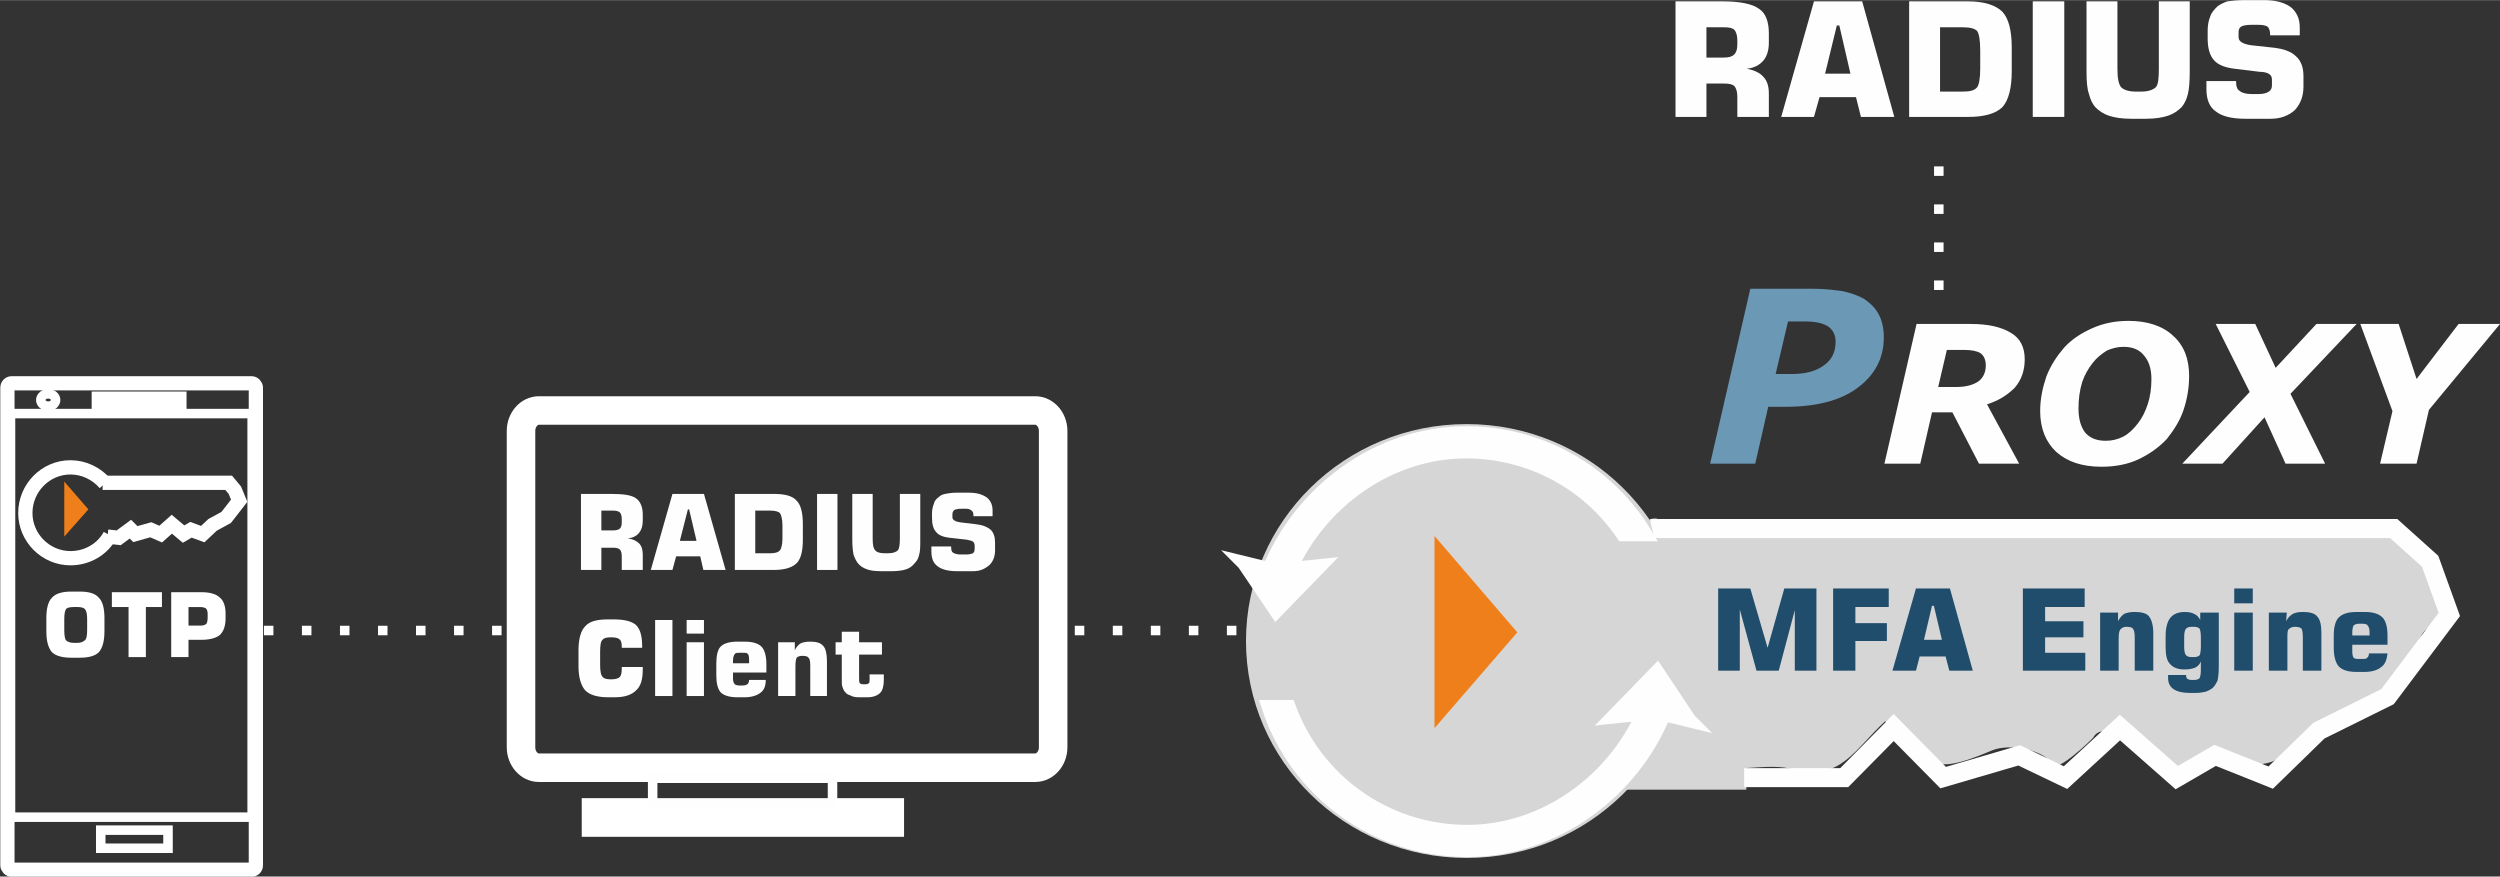
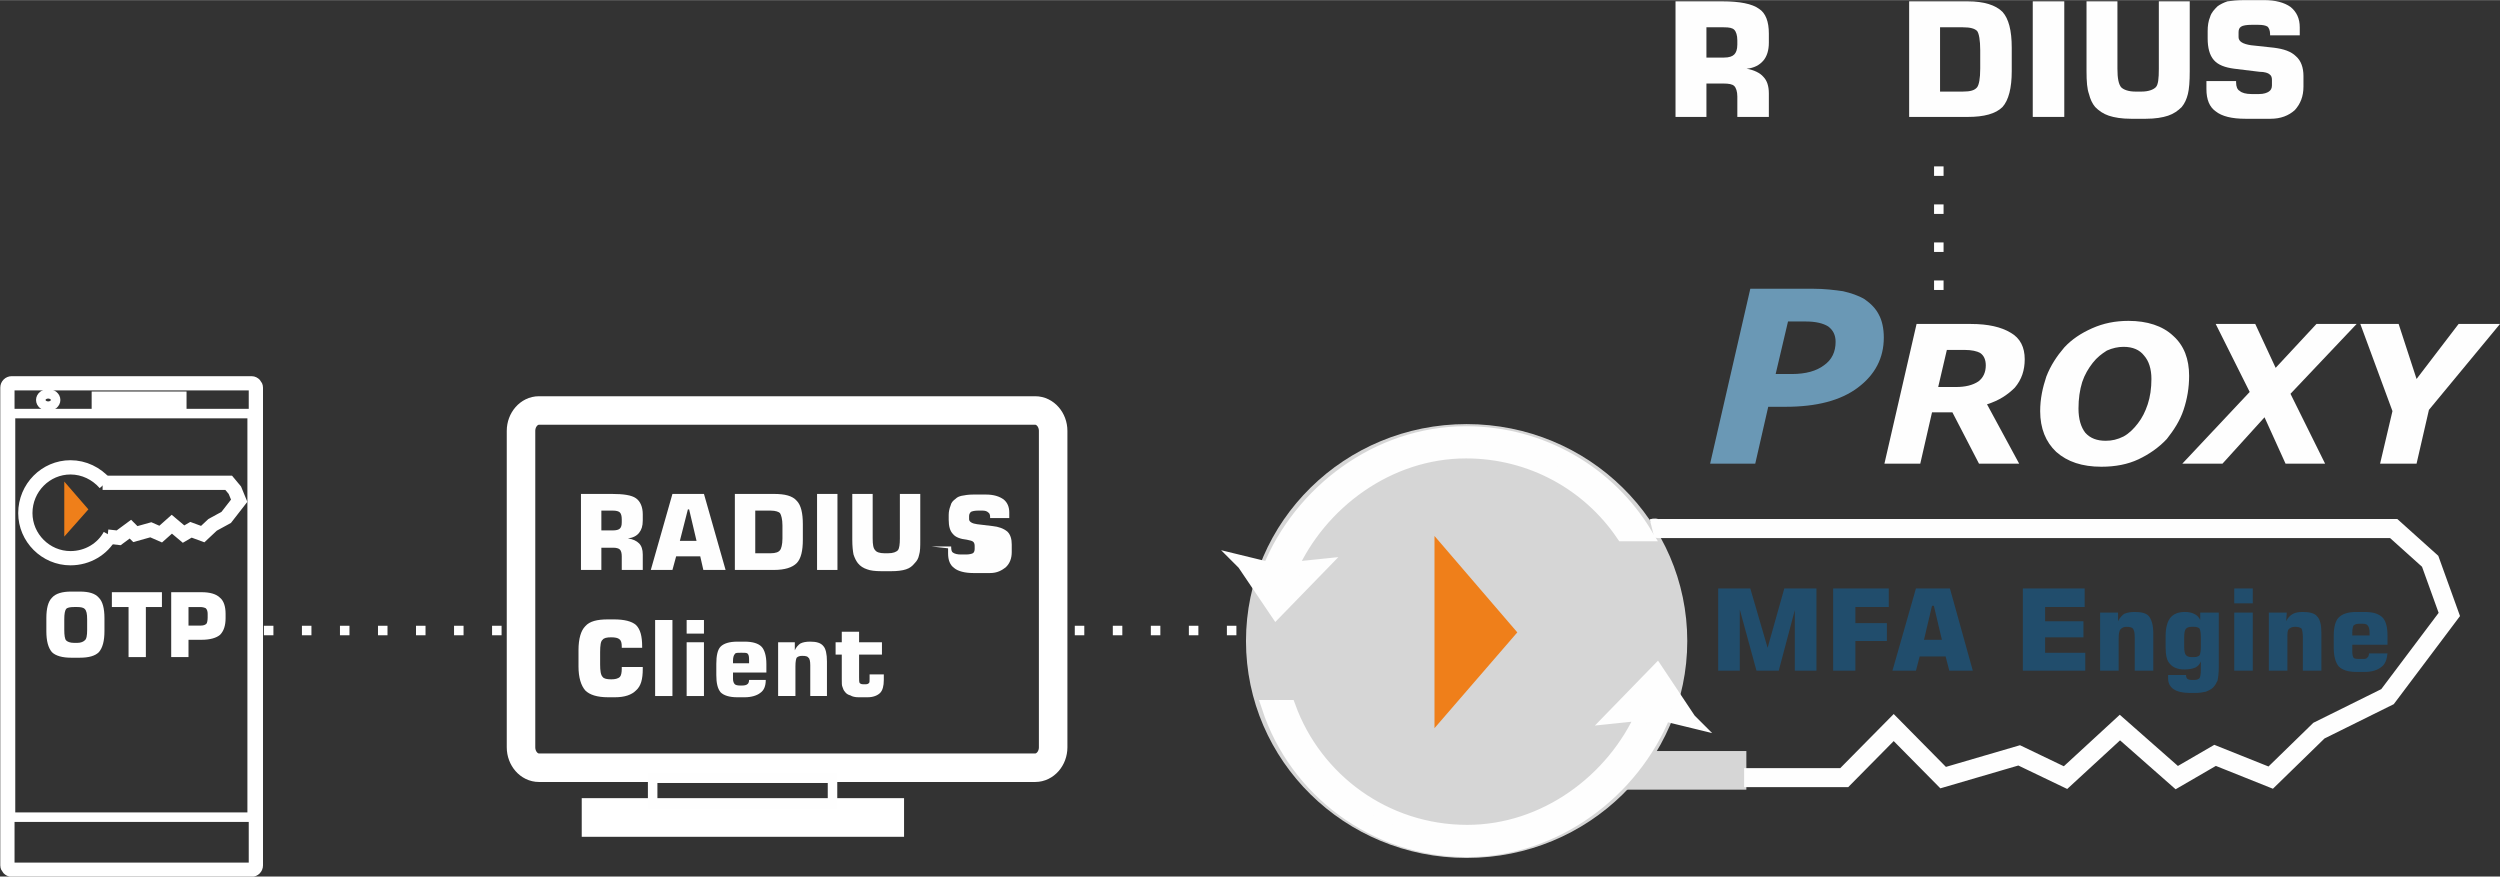
<svg xmlns="http://www.w3.org/2000/svg" xml:space="preserve" width="92.781mm" height="32.533mm" version="1.1" style="shape-rendering:geometricPrecision; text-rendering:geometricPrecision; image-rendering:optimizeQuality; fill-rule:evenodd; clip-rule:evenodd" viewBox="0 0 4045 1418">
  <rect x="0" y="0" width="4045" height="1418" fill="#333333" stroke="none" />
  <defs>
    <style type="text/css">
   
    .str2 {stroke:white;stroke-width:61.525}
    .str1 {stroke:white;stroke-width:46.142}
    .str7 {stroke:#FEFEFE;stroke-width:30.765}
    .str6 {stroke:#FEFEFE;stroke-width:23.073}
    .str4 {stroke:white;stroke-width:23.073}
    .str3 {stroke:#FEFEFE;stroke-width:15.382}
    .str5 {stroke:white;stroke-width:15.382}
    .str0 {stroke:white;stroke-width:15.382;stroke-dasharray:15.382 46.147}
    .fil0 {fill:none}
    .fil5 {fill:#FEFEFE}
    .fil7 {fill:#EF7F1A}
    .fil4 {fill:#D6D6D6}
    .fil2 {fill:#EF7F1A}
    .fil1 {fill:#FEFEFE;fill-rule:nonzero}
    .fil6 {fill:#214D6C;fill-rule:nonzero}
    .fil8 {fill:#6A98B5;fill-rule:nonzero}
    .fil3 {fill:white;fill-rule:nonzero}
   
  </style>
  </defs>
  <g id="Ebene_x0020_1">
    <line class="fil0 str0" x1="1739" y1="1020" x2="2347" y2="1020" />
    <line class="fil0 str0" x1="3137" y1="469" x2="3137" y2="226" />
    <path class="fil1" d="M973 858l19 0c5,0 9,-1 11,-3 2,-2 3,-5 3,-10l0 -5c0,-5 -1,-9 -3,-11 -2,-2 -6,-3 -11,-3l-19 0 0 32zm-33 64l0 -123 50 0c19,0 32,2 39,7 7,5 11,14 11,26l0 10c0,9 -2,15 -6,20 -4,5 -10,8 -18,9 8,1 14,4 18,8 4,4 6,10 6,18l0 25 -34 0 0 -22c0,-5 -1,-9 -3,-11 -2,-2 -6,-3 -11,-3l-19 0 0 36 -33 0z" />
    <path id="1" class="fil1" d="M1100 875l27 0 -12 -51 -2 0 -13 51zm-47 47l35 -123 51 0 35 123 -36 0 -5 -22 -39 0 -6 22 -35 0z" />
    <path id="2" class="fil1" d="M1189 922l0 -123 63 0c18,0 30,3 37,11 7,7 10,20 10,38l0 25c0,18 -3,31 -10,38 -7,7 -19,11 -37,11l-63 0zm33 -27l25 0c8,0 13,-2 15,-5 2,-2 4,-9 4,-19l0 -21c0,-10 -2,-17 -4,-20 -2,-2 -7,-4 -15,-4l-25 0 0 69z" />
    <polygon id="3" class="fil1" points="1322,922 1322,799 1355,799 1355,922 " />
    <path id="4" class="fil1" d="M1379 799l33 0 0 72c0,10 1,16 4,19 2,3 7,5 15,5l6 0c8,0 13,-2 16,-5 2,-3 3,-9 3,-19l0 -72 33 0 0 74c0,11 0,19 -2,25 -1,5 -3,9 -7,13 -4,5 -8,8 -14,10 -6,2 -14,3 -24,3l-16 0c-10,0 -18,-1 -23,-3 -6,-2 -11,-5 -15,-10 -3,-4 -5,-8 -7,-14 -1,-5 -2,-13 -2,-24l0 -74z" />
-     <path id="5" class="fil1" d="M1507 884l32 0 0 1c0,5 1,8 3,9 3,2 7,3 13,3l8 0c5,0 9,-1 11,-2 2,-1 3,-4 3,-7l0 -5c0,-3 -1,-6 -3,-7 -1,-1 -5,-2 -10,-3l-27 -3c-10,-1 -18,-4 -22,-9 -5,-5 -7,-13 -7,-23l0 -8c0,-5 1,-10 3,-15 1,-5 4,-8 8,-11 3,-3 6,-4 10,-5 5,-1 11,-2 19,-2l20 0c13,0 22,3 29,8 6,5 9,12 9,21l0 9 -31 0 0 -2c0,-3 -1,-6 -3,-7 -2,-2 -5,-3 -9,-3l-8 0c-5,0 -9,1 -11,2 -2,2 -3,4 -3,7l0 5c0,4 5,7 13,8l0 0 25 3c10,1 18,4 24,9 5,5 7,12 7,21l0 12c0,10 -3,18 -9,24 -7,6 -15,10 -26,10l-27 0c-14,0 -25,-3 -31,-8 -7,-5 -10,-13 -10,-24l0 -8z" />
+     <path id="5" class="fil1" d="M1507 884l32 0 0 1c0,5 1,8 3,9 3,2 7,3 13,3l8 0c5,0 9,-1 11,-2 2,-1 3,-4 3,-7l0 -5c0,-3 -1,-6 -3,-7 -1,-1 -5,-2 -10,-3c-10,-1 -18,-4 -22,-9 -5,-5 -7,-13 -7,-23l0 -8c0,-5 1,-10 3,-15 1,-5 4,-8 8,-11 3,-3 6,-4 10,-5 5,-1 11,-2 19,-2l20 0c13,0 22,3 29,8 6,5 9,12 9,21l0 9 -31 0 0 -2c0,-3 -1,-6 -3,-7 -2,-2 -5,-3 -9,-3l-8 0c-5,0 -9,1 -11,2 -2,2 -3,4 -3,7l0 5c0,4 5,7 13,8l0 0 25 3c10,1 18,4 24,9 5,5 7,12 7,21l0 12c0,10 -3,18 -9,24 -7,6 -15,10 -26,10l-27 0c-14,0 -25,-3 -31,-8 -7,-5 -10,-13 -10,-24l0 -8z" />
    <path id="6" class="fil1" d="M1040 1079l0 3c0,17 -3,28 -11,35 -7,7 -18,11 -34,11l-11 0c-18,0 -30,-4 -37,-11 -7,-8 -11,-21 -11,-39l0 -26c0,-19 4,-32 11,-39 7,-8 19,-11 37,-11l9 0c17,0 29,3 36,9 7,7 10,18 10,35l0 2 -33 0 0 -2c0,-6 -1,-10 -4,-12 -2,-2 -7,-3 -13,-3 -7,0 -12,1 -14,4 -3,2 -4,9 -4,20l0 20c0,10 1,17 4,20 2,3 7,4 14,4 6,0 11,-1 14,-4 2,-2 3,-7 3,-13l0 -3 34 0z" />
    <polygon id="7" class="fil1" points="1060,1126 1060,1003 1088,1003 1088,1126 " />
    <path id="8" class="fil1" d="M1111 1025l0 -22 28 0 0 22 -28 0zm0 101l0 -87 28 0 0 87 -28 0z" />
    <path id="9" class="fil1" d="M1239 1100c0,10 -3,17 -9,21 -5,4 -14,7 -25,7l-12 0c-13,0 -22,-3 -27,-8 -5,-6 -7,-15 -7,-28l0 -18c0,-13 2,-23 7,-28 5,-5 14,-8 27,-8l12 0c13,0 22,3 27,8 5,5 8,15 8,28l0 14 -54 0 0 10c0,4 1,7 3,9 1,1 4,2 8,2l4 0c4,0 7,-1 8,-2 2,-1 3,-4 3,-7l27 0zm-53 -27l26 0 0 -3c0,-6 0,-10 -2,-12 -1,-2 -4,-2 -9,-2l-3 0c-5,0 -8,0 -9,2 -2,2 -3,6 -3,11l0 4z" />
    <path id="10" class="fil1" d="M1259 1126l0 -87 27 0 0 13c2,-5 6,-9 9,-11 4,-2 9,-3 16,-3 10,0 17,2 21,7 4,4 6,13 6,25l0 56 -27 0 0 -50c0,-6 -1,-11 -3,-12 -1,-2 -4,-3 -10,-3 -4,0 -7,1 -9,3 -1,2 -2,6 -2,14l0 48 -28 0z" />
    <path id="11" class="fil1" d="M1389 1128c-5,0 -10,-1 -13,-3 -4,-1 -7,-3 -9,-6 -2,-2 -3,-5 -4,-8 -1,-2 -1,-6 -1,-12l0 -4 0 -36 -10 0 0 -20 10 0 0 -17 28 0 0 17 37 0 0 20 -37 0 0 36c0,5 0,9 1,10 2,2 4,2 8,2 3,0 5,0 7,-2 1,-1 1,-3 1,-7l0 -7 23 0 0 9c0,10 -2,17 -6,21 -4,4 -11,7 -20,7l-15 0z" />
    <path class="fil0 str1" d="M872 664l803 0c16,0 29,15 29,33l0 512c0,18 -13,33 -29,33l-803 0c-16,0 -29,-15 -29,-33l0 -512c0,-18 13,-33 29,-33z" />
    <path class="fil0 str2" d="M972 1322l460 0c0,0 0,0 0,0l0 1c0,0 0,0 0,0l-460 0c0,0 0,0 0,0l0 -1c0,0 0,0 0,0z" />
    <polygon class="fil0 str3" points="1056,1259 1347,1259 1347,1301 1056,1301 " />
    <g id="_747116336">
      <rect class="fil0 str4" x="12" y="620" width="402" height="787" rx="7" ry="7" />
      <rect class="fil0 str5" x="17" y="669" width="391" height="653" />
-       <rect class="fil0 str5" x="163" y="1343" width="108.832" height="29.3" />
      <ellipse class="fil0 str5" cx="78" cy="647" rx="12" ry="10" />
      <rect class="fil0 str5" x="156" y="641" width="138.135" height="14.649" />
      <polygon class="fil2" points="143,824 104,868 104,779 " />
      <polyline class="fil0 str4" points="174,868 192,870 211,856 219,864 244,857 260,864 278,848 297,864 309,857 328,864 344,849 366,837 387,810 380,793 370,781 166,781 " />
      <path class="fil0 str4" d="M170 782c-14,-16 -34,-26 -56,-26 -40,0 -73,33 -73,74 0,40 33,73 73,73 28,0 52,-15 64,-37" />
      <path class="fil3" d="M104 1002l0 17c0,9 1,15 3,17 2,2 6,4 13,4l5 0c6,0 10,-2 12,-4 3,-2 4,-8 4,-17l0 -17c0,-9 -1,-14 -4,-17 -2,-2 -6,-3 -12,-3l-5 0c-7,0 -11,1 -13,3 -2,3 -3,8 -3,17zm-29 -2c0,-16 3,-27 9,-33 6,-7 17,-10 31,-10l14 0c15,0 25,3 31,10 6,6 9,17 9,33l0 21c0,16 -3,27 -9,34 -6,6 -16,9 -31,9l-14 0c-14,0 -25,-3 -31,-9 -6,-7 -9,-18 -9,-34l0 -21z" />
      <polygon id="1" class="fil3" points="208,1063 208,982 181,982 181,958 262,958 262,982 236,982 236,1063 " />
      <path id="2" class="fil3" d="M277 1063l0 -105 49 0c14,0 24,3 30,9 6,5 9,14 9,26l0 7c0,12 -3,21 -9,27 -6,5 -16,8 -30,8l-21 0 0 28 -28 0zm28 -51l20 0c4,0 7,-1 9,-3 1,-1 2,-5 2,-10l0 -6c0,-4 -1,-7 -3,-9 -2,-1 -5,-2 -9,-2l-19 0 0 30z" />
    </g>
    <line class="fil0 str0" x1="427" y1="1020" x2="843" y2="1020" />
    <path class="fil1" d="M2761 93l28 0c9,0 14,-2 17,-5 3,-3 5,-8 5,-16l0 -7c0,-8 -2,-14 -5,-17 -3,-3 -8,-4 -17,-4l-28 0 0 49zm-50 96l0 -187 76 0c28,0 48,4 59,12 11,7 16,21 16,40l0 15c0,12 -3,22 -9,29 -6,7 -15,12 -27,13 12,2 22,7 27,13 6,6 9,15 9,27l0 38 -51 0 0 -33c0,-8 -2,-14 -5,-17 -3,-3 -9,-4 -17,-4l-28 0 0 54 -50 0z" />
-     <path id="1" class="fil1" d="M2953 119l41 0 -18 -78 -4 0 -19 78zm-71 70l53 -187 78 0 52 187 -54 0 -8 -32 -59 0 -9 32 -53 0z" />
    <path id="2" class="fil1" d="M3089 189l0 -187 95 0c26,0 45,6 56,17 10,11 15,30 15,58l0 38c0,27 -5,47 -15,58 -11,11 -30,16 -56,16l-95 0zm50 -41l37 0c12,0 19,-2 23,-7 3,-4 5,-14 5,-30l0 -30c0,-16 -2,-27 -5,-31 -4,-4 -11,-6 -23,-6l-37 0 0 104z" />
    <polygon id="3" class="fil1" points="3289,189 3289,2 3340,2 3340,189 " />
    <path id="4" class="fil1" d="M3376 2l50 0 0 109c0,16 2,25 6,30 4,4 12,7 23,7l10 0c11,0 19,-3 23,-7 4,-4 5,-14 5,-30l0 -109 50 0 0 113c0,17 -1,29 -3,37 -2,8 -5,15 -10,21 -6,6 -13,11 -22,14 -9,3 -21,5 -36,5l-24 0c-15,0 -27,-2 -36,-5 -9,-3 -16,-8 -22,-14 -5,-6 -8,-13 -10,-21 -3,-8 -4,-20 -4,-37l0 -113z" />
    <path id="5" class="fil1" d="M3570 131l48 0 0 2c0,7 2,12 6,14 3,3 10,5 19,5l12 0c8,0 13,-2 16,-4 3,-2 5,-5 5,-10l0 -9c0,-4 -1,-7 -4,-9 -2,-2 -8,-4 -16,-4l-41 -5c-15,-2 -26,-6 -33,-14 -7,-8 -10,-20 -10,-35l0 -12c0,-8 1,-16 4,-23 2,-7 7,-12 12,-17 4,-3 10,-6 16,-8 7,-1 16,-2 29,-2l30 0c19,0 33,4 43,11 10,8 15,19 15,33l0 13 -48 0 0 -2c0,-6 -2,-10 -4,-12 -3,-2 -8,-3 -15,-3l-11 0c-8,0 -14,1 -17,3 -3,2 -4,5 -4,9l0 8c0,7 7,11 20,13l0 0 37 4c16,2 28,6 36,14 8,7 12,18 12,32l0 17c0,16 -5,28 -14,38 -10,9 -23,14 -39,14l-41 0c-22,0 -38,-4 -48,-12 -10,-7 -15,-19 -15,-36l0 -13z" />
    <ellipse class="fil4" cx="2373" cy="1037" rx="357" ry="351" />
-     <path class="fil4" d="M2687 869c-25,-11 200,-3 216,-10 16,-7 303,-2 335,2 46,7 62,-4 113,-2 87,2 127,-3 219,8 3,1 98,-6 111,-6 65,0 100,-1 166,2 67,4 62,33 94,86 31,53 -30,67 -24,87 18,1 3,-23 -16,30 -21,55 -93,98 -149,103 -29,3 -41,80 -122,66 -13,-3 -60,-35 -89,3 -13,17 -37,3 -48,-13 -7,-10 -89,-65 -106,-32 -2,3 -59,58 -66,44 -13,-24 -69,-35 -98,-23 -24,10 -81,35 -98,15 -9,-11 -74,-63 -75,-62 -49,45 -72,97 -146,78 -50,-13 -88,9 -162,-11 -14,-4 -47,-7 -63,-7 0,-55 33,-65 8,-158 -5,-16 -19,-186 -8,-200 3,-4 -2,-4 8,0z" />
    <rect class="fil4" x="2620" y="1215" width="205.62" height="62.497" />
    <path class="fil5 str6" d="M2733 1165l-41 -10c-50,124 -175,220 -318,220 -150,0 -277,-97 -321,-231l32 0c43,118 156,202 289,202 126,0 237,-83 285,-192l-48 5 70 -72 52 78z" />
    <path class="fil5 str6" d="M2076 1122l0 0zm-63 -211l41 10c50,-124 175,-220 318,-220 123,0 231,65 290,163l-36 0c-55,-81 -148,-134 -254,-134 -126,0 -237,83 -285,191l48 -5 -70 72 -52 -77z" />
    <path class="fil0 str7" d="M2822 1258l162 0 80 -81 80 81 123 -36 75 36 88 -81 92 81 62 -36 90 36 78 -76 111 -55 100 -133 -31 -86 -59 -53 -1190 0c-8,0 -2,-2 -10,0" />
    <path class="fil6" d="M2887 952l52 0 0 133 -35 0 0 -98 -26 98 -36 0 -27 -99 0 99 -35 0 0 -133 52 0 28 96 27 -96zm79 133l0 -133 90 0 0 30 -54 0 0 26 51 0 0 29 -51 0 0 48 -36 0zm147 -50l29 0 -13 -55 -3 0 -13 55zm-51 50l38 -133 55 0 37 133 -38 0 -6 -23 -42 0 -6 23 -38 0zm211 0l0 -133 100 0 0 30 -64 0 0 23 62 0 0 26 -62 0 0 25 65 0 0 29 -101 0zm125 0l0 -94 29 0 0 14c3,-6 6,-9 10,-12 5,-2 10,-3 17,-3 11,0 19,2 23,7 4,5 7,14 7,27l0 61 -30 0 0 -54c0,-7 -1,-12 -3,-14 -1,-2 -5,-3 -11,-3 -4,0 -7,2 -9,4 -2,2 -3,7 -3,15l0 52 -30 0zm136 -54l0 15c0,7 1,12 3,14 2,2 5,3 9,3l4 0c4,0 7,-1 9,-3 1,-2 2,-7 2,-14l0 -15c0,-7 -1,-12 -2,-14 -2,-2 -5,-3 -9,-3l-4 0c-4,0 -7,1 -9,3 -2,2 -3,7 -3,14zm56 -40l0 88c0,10 -1,17 -2,22 -2,4 -4,8 -7,11 -3,3 -7,5 -12,7 -5,1 -10,2 -16,2l-10 0c-11,0 -20,-2 -26,-6 -6,-4 -9,-10 -9,-18l0 -5 29 0c0,3 1,5 2,6 1,1 4,2 7,2l4 0c4,0 7,-1 9,-3 1,-2 2,-7 2,-13l0 -14c-2,5 -5,8 -9,10 -5,2 -10,3 -18,3 -10,0 -18,-3 -23,-9 -5,-5 -7,-14 -7,-27l0 -18c0,-14 3,-24 8,-30 5,-6 13,-9 23,-9 6,0 11,1 15,3 5,2 8,6 10,10l0 -12 30 0zm25 -15l0 -24 30 0 0 24 -30 0zm0 109l0 -94 30 0 0 94 -30 0zm56 0l0 -94 29 0 -1 14c3,-6 6,-9 11,-12 4,-2 9,-3 16,-3 11,0 19,2 23,7 5,5 7,14 7,27l0 61 -30 0 0 -54c0,-7 -1,-12 -2,-14 -2,-2 -6,-3 -11,-3 -5,0 -8,2 -10,4 -2,2 -2,7 -2,15l0 52 -30 0zm192 -28c-1,10 -4,18 -10,22 -6,5 -15,8 -27,8l-13 0c-14,0 -23,-3 -29,-9 -5,-6 -8,-16 -8,-30l0 -20c0,-14 3,-24 8,-29 6,-6 15,-9 29,-9l13 0c14,0 23,3 29,9 5,5 8,15 8,29l0 15 -57 0 0 12c0,4 1,7 2,9 2,2 5,2 10,2l4 0c4,0 7,0 8,-2 2,-1 3,-4 3,-7l30 0zm-57 -29l28 0 0 -4c0,-6 -1,-10 -3,-12 -1,-2 -4,-3 -9,-3l-4 0c-5,0 -8,1 -10,3 -1,2 -2,6 -2,11l0 5z" />
    <polygon class="fil7" points="2455,1023 2321,1178 2321,867 " />
    <path class="fil8" d="M3048 546c0,33 -14,60 -42,81 -28,21 -67,31 -117,31l-28 0 -21 92 -73 0 65 -283 101 0c19,0 35,2 49,4 13,3 25,7 35,13 10,7 18,15 23,25 5,9 8,22 8,37zm-78 7c0,-11 -4,-19 -12,-25 -8,-5 -20,-8 -36,-8l-29 0 -20 85 26 0c23,0 40,-5 52,-14 13,-9 19,-22 19,-38z" />
    <path id="1" class="fil1" d="M3276 581c0,18 -5,33 -16,46 -12,12 -26,21 -45,27l52 96 -65 0 -43 -83 -33 0 -19 83 -58 0 52 -226 88 0c28,0 49,5 64,14 16,9 23,24 23,43zm-63 10c0,-9 -3,-16 -9,-20 -5,-3 -14,-5 -25,-5l-29 0 -14 60 29 0c15,0 27,-3 36,-9 8,-6 12,-15 12,-26z" />
    <path id="2" class="fil1" d="M3542 608c0,19 -3,37 -9,55 -6,18 -16,33 -27,47 -13,14 -29,25 -46,33 -17,8 -37,12 -60,12 -31,0 -55,-8 -73,-24 -17,-16 -26,-38 -26,-66 0,-20 4,-38 10,-56 7,-18 17,-33 29,-47 12,-13 27,-23 45,-31 18,-8 37,-12 59,-12 30,0 55,8 72,24 18,16 26,38 26,65zm-83 77c7,-9 12,-19 16,-31 4,-12 6,-26 6,-41 0,-16 -4,-29 -12,-38 -7,-9 -18,-14 -33,-14 -9,0 -18,2 -27,6 -8,5 -16,11 -23,20 -7,9 -13,19 -17,31 -4,13 -6,27 -6,43 0,17 4,30 11,39 8,9 19,13 33,13 10,0 19,-2 29,-7 9,-5 16,-12 23,-21z" />
    <polygon id="3" class="fil1" points="3640,634 3585,524 3649,524 3682,595 3748,524 3813,524 3706,637 3762,750 3698,750 3664,675 3596,750 3531,750 " />
    <polygon id="4" class="fil1" points="4045,524 3930,663 3910,750 3851,750 3871,665 3819,524 3881,524 3910,613 3978,524 " />
  </g>
</svg>